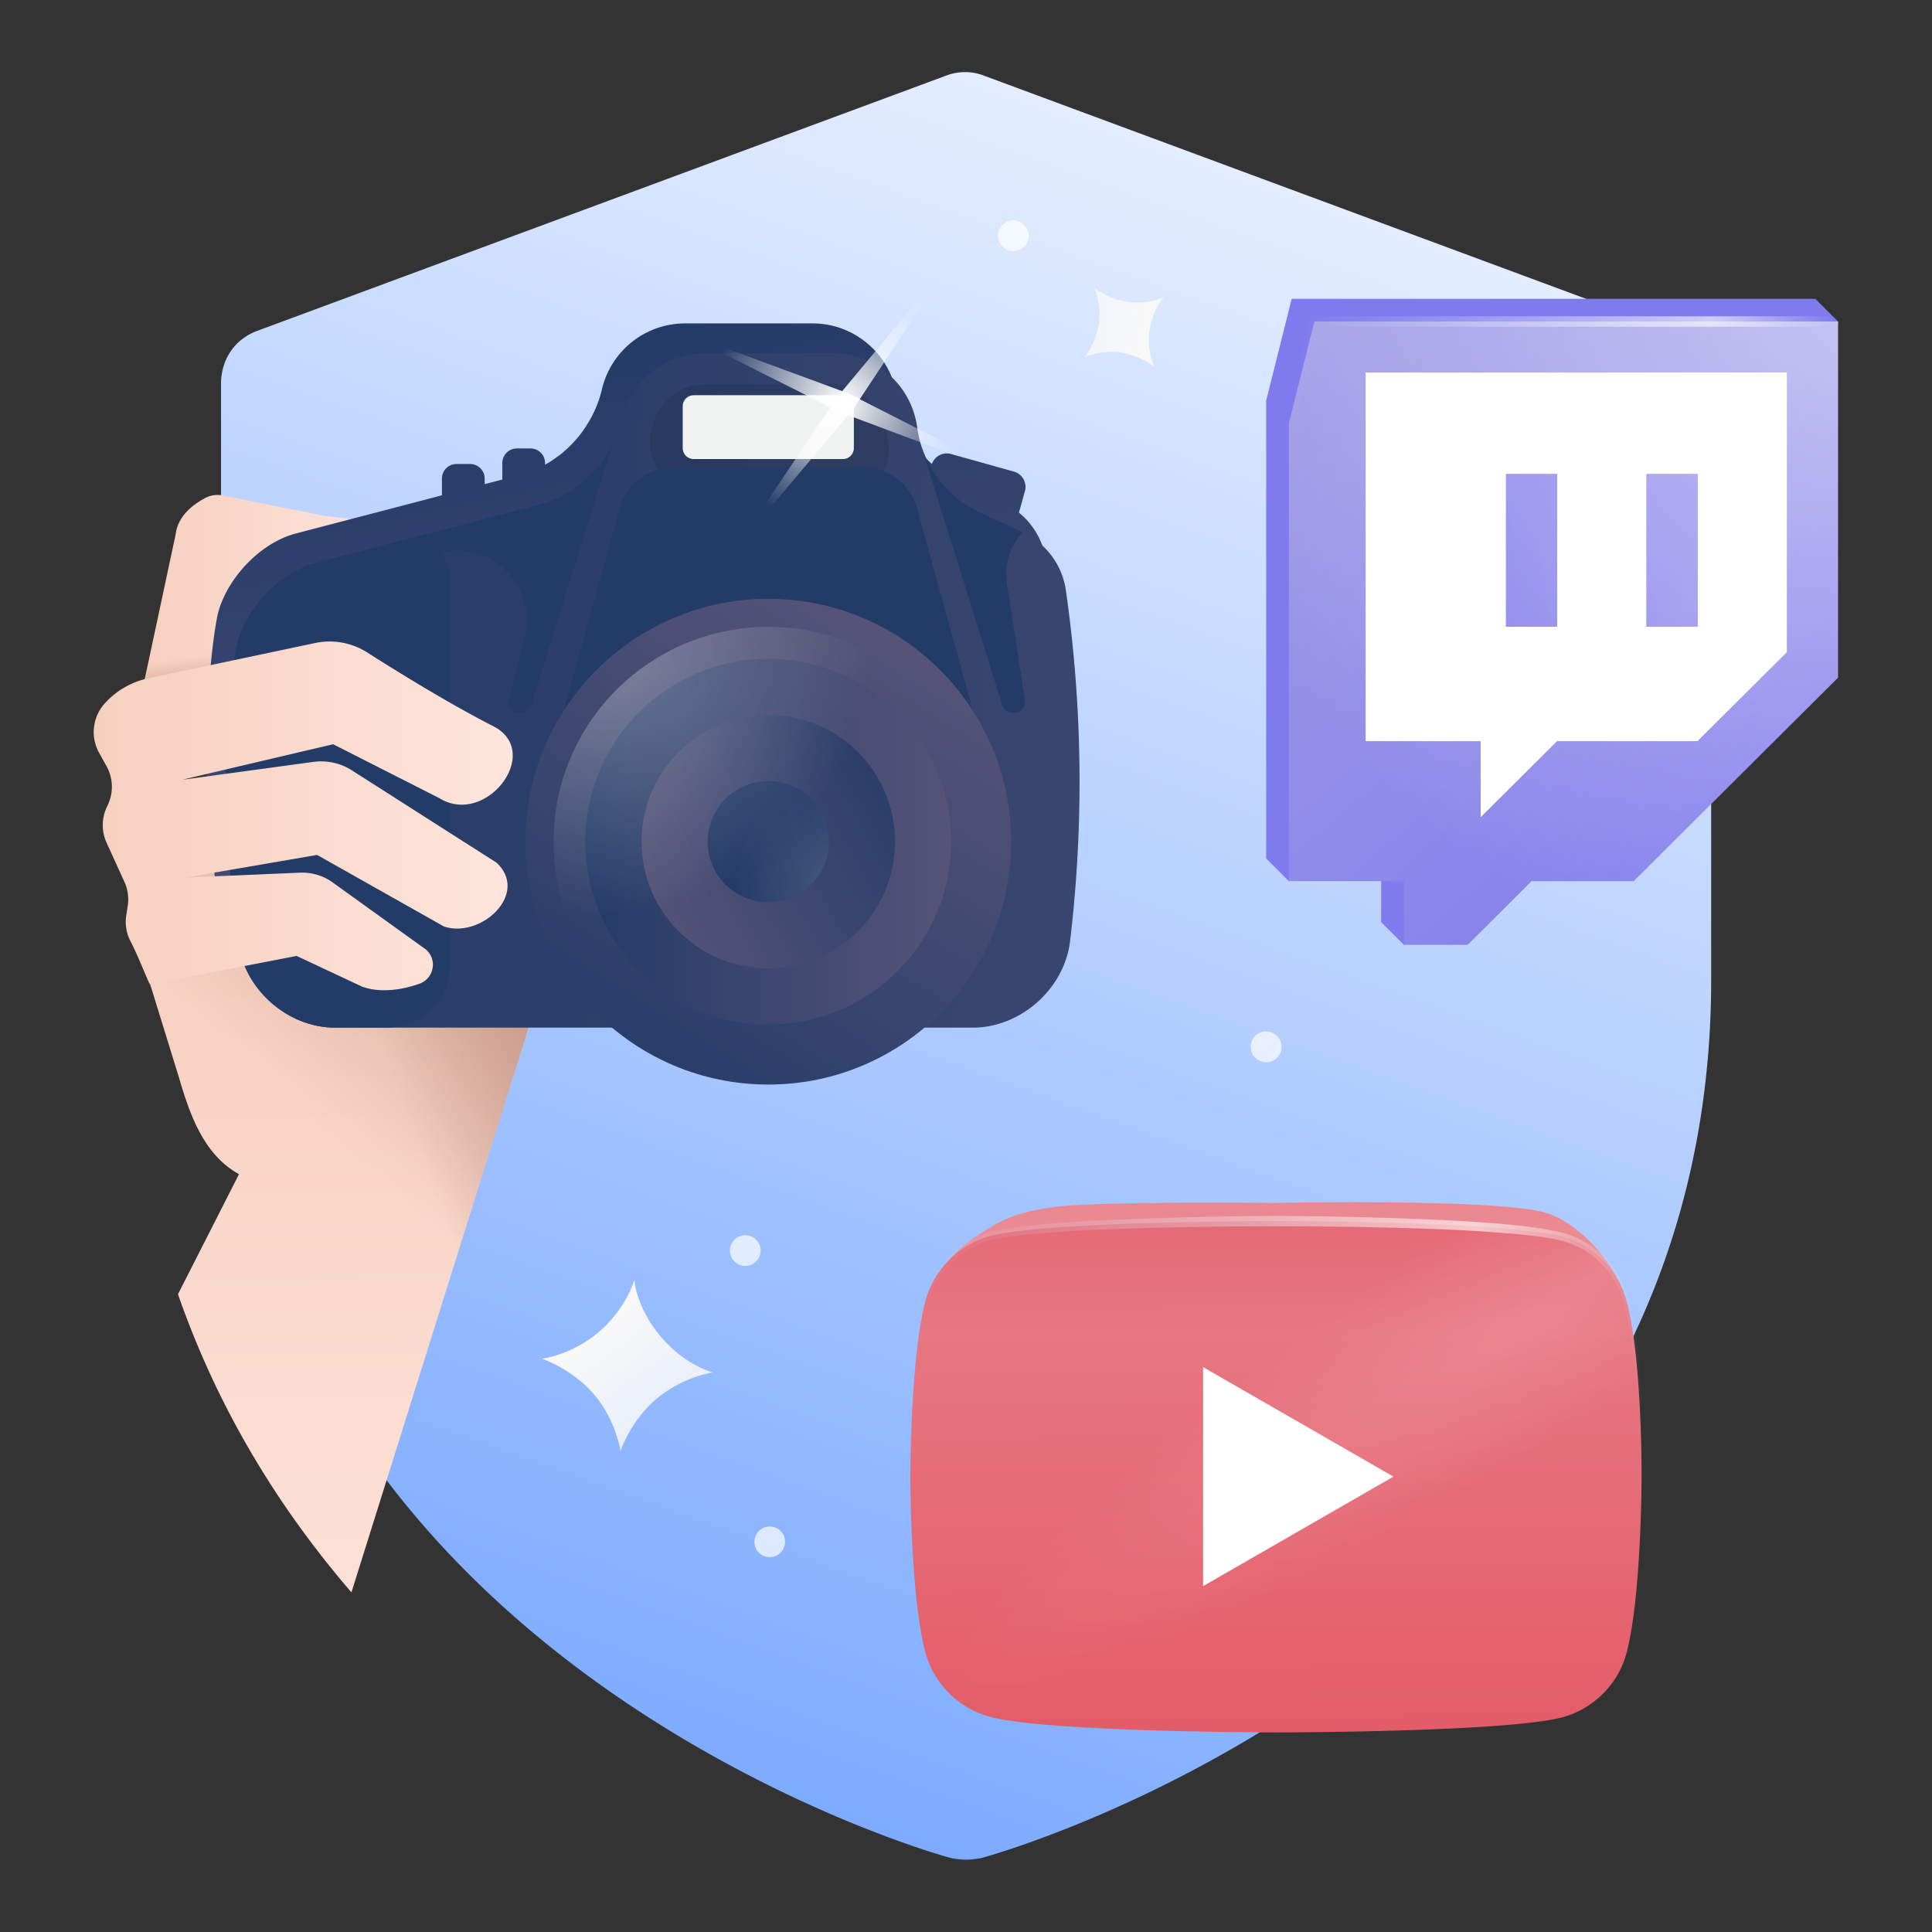
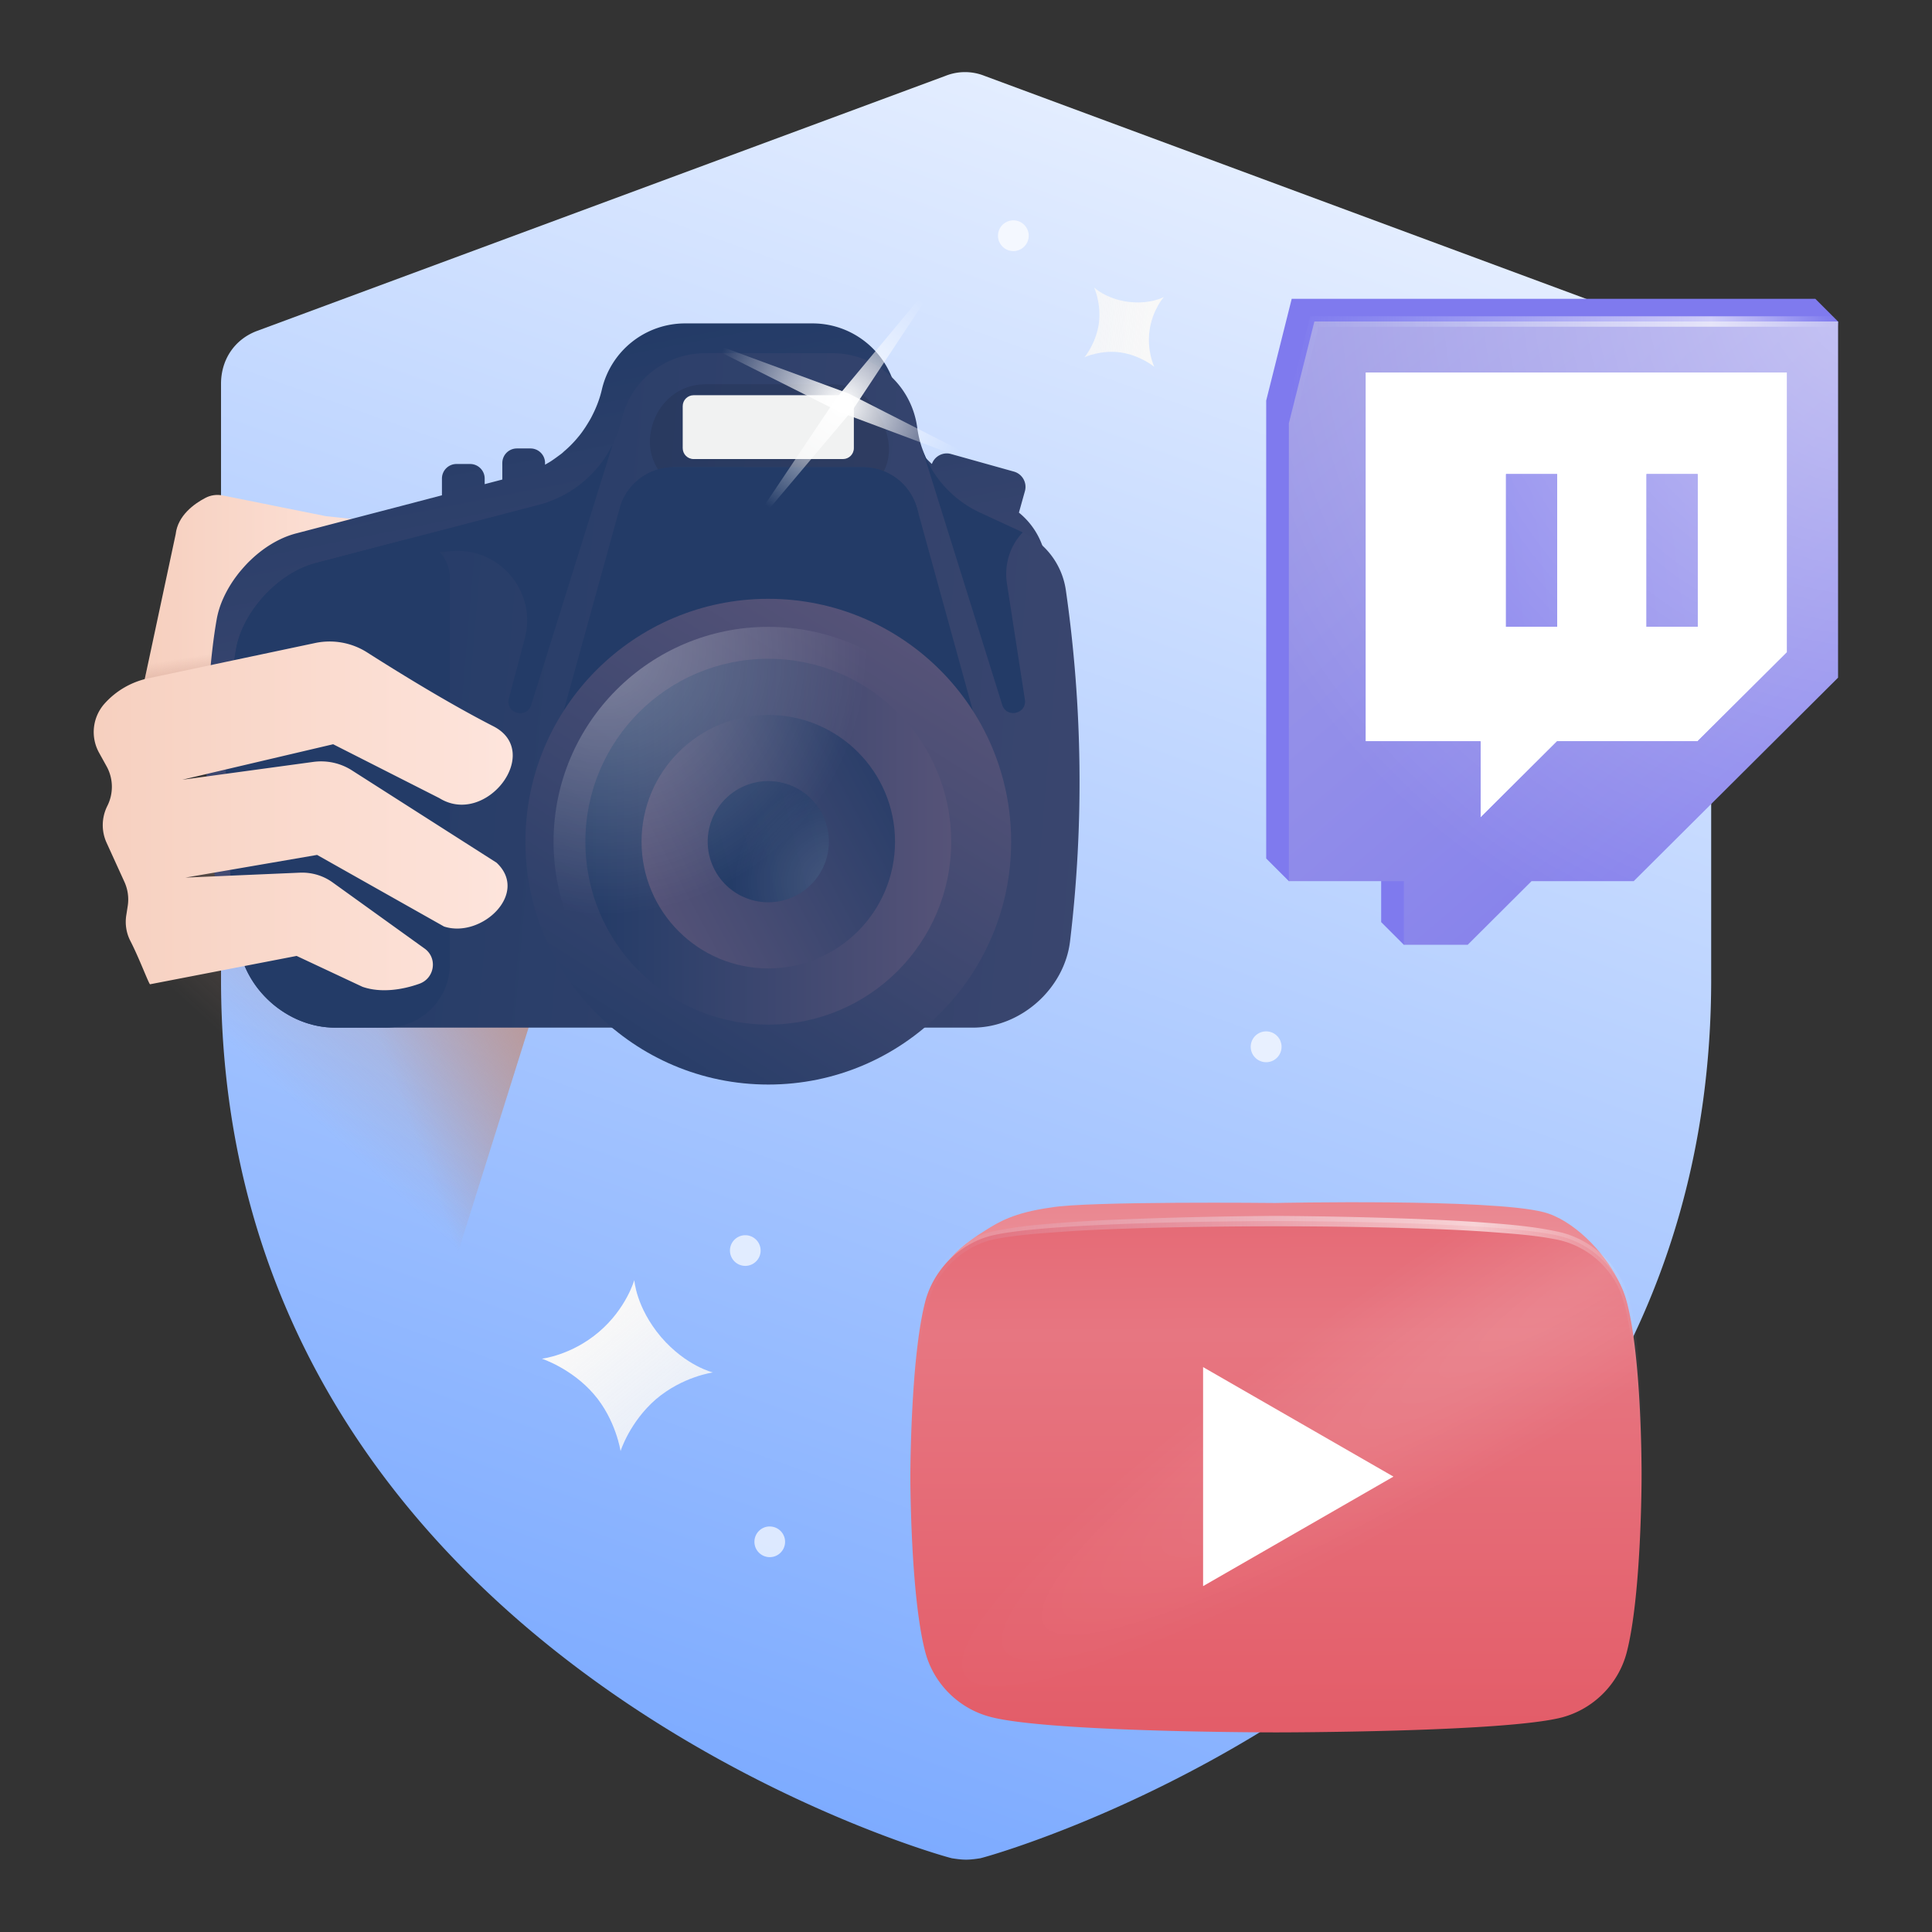
<svg xmlns="http://www.w3.org/2000/svg" width="184" height="184" viewBox="0 0 184 184" fill="none">
  <rect x="0" y="0" width="184" height="184" fill="#333333" stroke="none" />
  <path d="M159.34 31.53L93.75 7.22a5.005 5.005 0 00-3.69 0l-65.59 24.3c-2.15.81-3.42 2.75-3.42 5.03v56.72c0 64.58 68.88 83.58 69.62 83.71.47.07.87.13 1.34.13.47 0 .94-.07 1.34-.13.74-.13 69.62-19.13 69.62-83.71V36.56c-.14-2.28-1.55-4.36-3.63-5.03z" fill="url(#paint0_linear_149_11126)" />
-   <path d="M32.55 66.35L21.88 69l-8.31 22.38 3.37 10.9c1.1 3.78 2.38 7.63 5.82 9.55l-5.81 11.43c3.87 11.13 9.74 20.53 16.52 28.4l18.37-58.59-19.29-26.72z" fill="url(#paint1_linear_149_11126)" />
  <path d="M32.55 66.35L21.88 69l-8.31 22.38 3.37 10.9c1.1 3.78 2.38 7.63 5.82 9.55l-5.81 11.43c3.87 11.13 9.74 20.53 16.52 28.4l18.37-58.59-19.29-26.72z" fill="url(#paint2_linear_149_11126)" />
  <path d="M59.1 138.2s.87-2.77 3.37-4.94c2.55-2.17 5.43-2.55 5.43-2.55s-2.55-.6-4.94-3.37c-2.39-2.82-2.55-5.43-2.55-5.43s-.76 2.72-3.37 4.94c-2.61 2.23-5.43 2.55-5.43 2.55s2.82.92 4.94 3.37c2.11 2.44 2.55 5.43 2.55 5.43z" fill="url(#paint3_linear_149_11126)" />
  <path d="M103.29 34.02s1.08-1.29 1.36-3.19c.26-1.93-.45-3.45-.45-3.45s1.09 1.06 3.19 1.36c2.13.28 3.45-.45 3.45-.45s-1.09 1.22-1.36 3.19.45 3.45.45 3.45-1.34-1.09-3.19-1.36c-1.86-.28-3.45.45-3.45.45z" fill="url(#paint4_linear_149_11126)" />
  <path opacity=".7" d="M71.85 146.84c0 .81.66 1.46 1.46 1.46.81 0 1.46-.66 1.46-1.46 0-.81-.66-1.46-1.46-1.46-.8-.01-1.46.65-1.46 1.46zM95.72 21.22c-.68.44-.88 1.34-.44 2.02.44.68 1.34.88 2.02.44.68-.44.88-1.34.44-2.02-.43-.68-1.34-.88-2.02-.44zM72.44 119.1c0 .81-.66 1.46-1.46 1.46-.81 0-1.46-.66-1.46-1.46 0-.81.66-1.46 1.46-1.46.8 0 1.46.65 1.46 1.46zm49.41-20.15c.41.7.18 1.59-.52 2.01-.7.41-1.59.18-2.01-.52a1.468 1.468 0 112.53-1.49z" fill="#fff" />
  <path d="M88.76 124.19s.28 21.46 1.62 26.21c.75 2.63 2.94 4.69 5.73 5.4 5.14 1.31 25.42 1.31 25.42 1.31s20.33 0 25.42-1.26c2.78-.71 4.98-2.78 5.73-5.4 1.34-4.8 2.25-24.71 2.25-24.71s.47-1.24-.86-3.9-4.28-5.69-7.07-6.4c-5.08-1.31-25.56-.87-25.56-.87s-17.91-.19-21.34.43c-3.56.49-5.01 1.4-6.21 2.15-2.05 1.28-2.97 2.08-4.32 3.83l-.81 3.21zm26.28 20.65l16.91-9.19-16.91-9.19v18.38z" fill="url(#paint5_linear_149_11126)" />
  <path fill-rule="evenodd" clip-rule="evenodd" d="M154.91 123.91a8.717 8.717 0 00-6.14-6.13c-5.45-1.49-27.25-1.49-27.25-1.49s-21.8 0-27.25 1.43c-2.93.8-5.34 3.21-6.14 6.19-1.43 5.44-1.43 16.73-1.43 16.73s0 11.34 1.43 16.73c.8 2.98 3.16 5.33 6.14 6.13 5.51 1.49 27.25 1.49 27.25 1.49s21.8 0 27.25-1.43c2.98-.8 5.34-3.15 6.14-6.13 1.43-5.44 1.43-16.73 1.43-16.73s.06-11.35-1.43-16.79z" fill="url(#paint6_linear_149_11126)" />
  <path fill-rule="evenodd" clip-rule="evenodd" d="M114.58 151.06l18.13-10.43-18.13-10.43v20.86z" fill="#fff" />
  <path opacity=".13" d="M156.33 138.77c-.06-3.47-.31-10.81-1.42-14.86a8.717 8.717 0 00-6.14-6.13c-2.52-.69-8.54-1.06-14.28-1.26-25.28 16.03-43.49 31.76-46.53 40.18.05.23.11.46.16.67.64 2.37 2.27 4.33 4.41 5.44 10.36.85 35.48-8.49 63.8-24.04z" fill="url(#paint7_radial_149_11126)" />
  <path d="M120.59 38.15v43.61l2.16 2.16 8.79-2.16v6.06l2.16 2.16 10-8.22h9.73l19.46-19.38c0-.82 2.16-30.94 2.16-31.76l-2.16-2.16h-49.87l-2.43 9.69z" fill="url(#paint8_linear_149_11126)" />
  <path d="M141 77.87l7.3-7.27h13.38l8.52-8.48V35.46h-40.14V70.6H141v7.27zm15.81-32.72h4.87v14.54h-4.87V45.15zm-13.38 0h4.87v14.54h-4.87V45.15z" fill="#fff" />
  <path d="M161.68 59.69h-4.87V45.15h4.87v14.54zM148.3 45.15h-4.87v14.54h4.87V45.15z" fill="url(#paint9_linear_149_11126)" />
  <path d="M122.75 40.31v43.61h10.95v6.06h6.08l6.08-6.06h9.73l19.46-19.38V30.62h-49.87l-2.43 9.69zm7.3-4.85h40.14v26.65l-8.52 8.48H148.3l-7.3 7.27V70.6h-10.95V35.46z" fill="url(#paint10_linear_149_11126)" />
  <path opacity=".72" d="M41.82 84.87l-1.12 1.86-9.81 12.47 7.17 8.02 3.96 17.14 2.66-8.47 6.47-20.59-9.33-10.43z" fill="url(#paint11_linear_149_11126)" />
  <path d="M39.89 50.11l-8.85-.95-9.81-1.97c-.58-.12-1.17-.04-1.69.24-1.03.54-2.61 1.66-2.81 3.45l-3.36 15.74 8.67-1.53 1.36-9.24c3.4 1.2 6.32.64 10.47 1.04 3.27.35 7.15-1.65 7.5-4.92.1-.94-.56-1.76-1.48-1.86z" fill="url(#paint12_linear_149_11126)" />
  <path d="M13.38 66.61l8.66-1.54.46-3.26-8.4 1.38-.72 3.42z" fill="url(#paint13_linear_149_11126)" />
  <path d="M99.62 53.37a7.164 7.164 0 00-2.58-4.55l.57-2.04c.23-.81-.25-1.65-1.06-1.87l-5.97-1.67c-.77-.22-1.57.21-1.83.95a10.546 10.546 0 01-2.93-4.61c-.18-.56-.3-1.14-.38-1.73-.55-4.03-3.99-7.05-8.06-7.05H65.25a8.14 8.14 0 00-7.93 6.3c-.2.87-.52 1.7-.92 2.48-.15.31-.33.6-.51.89-.05.07-.09.15-.14.22-.18.27-.36.53-.56.78-.06.08-.13.15-.19.23-.37.44-.77.85-1.2 1.22-.1.08-.18.17-.28.25-.16.13-.34.25-.51.38-.2.14-.4.29-.61.42-.16.1-.33.19-.49.29v-.16c0-.77-.62-1.39-1.39-1.39h-1.29c-.77 0-1.39.62-1.39 1.39v1.57l-1.68.44v-.53c0-.77-.62-1.39-1.39-1.39h-1.29c-.77 0-1.39.62-1.39 1.39v1.59l-3.85 1.01-1.88.49-2.53.66-5.66 1.48c-1.1.29-2.18.84-3.18 1.58-.4.3-.78.62-1.14.97-.27.25-.52.53-.76.8-.18.21-.36.42-.52.64a11.221 11.221 0 00-1.3 2.17c-.3.66-.51 1.33-.63 2-.31 1.74-.55 3.83-.71 6.06 0 .06-.01.12-.01.18-.36 4.95-.35 10.54.1 14.44l.82 7.15c.52 4.53 4.67 8.23 9.23 8.23h24.56c4.36 4.11 10.22 6.63 16.69 6.63 6.46 0 12.33-2.52 16.69-6.63h2.81c4.56 0 8.72-3.7 9.26-8.23 1.27-11.11 1.13-22.35-.46-33.43z" fill="url(#paint14_linear_149_11126)" />
  <path d="M101.51 56.21a7.191 7.191 0 00-4.1-5.5l-4.04-1.87a10.54 10.54 0 01-5.64-6.42c-.18-.56-.3-1.14-.38-1.73-.55-4.03-3.99-7.05-8.06-7.05H67.14a8.14 8.14 0 00-7.93 6.3c-.92 3.98-3.98 7.13-7.94 8.16l-21.25 5.54c-3.51.92-6.91 4.59-7.54 8.17-1 5.66-1.28 14.97-.62 20.68l.82 7.15c.52 4.53 4.67 8.23 9.23 8.23h60.74c4.56 0 8.72-3.7 9.26-8.23 1.33-11.11 1.19-22.35-.4-33.43z" fill="url(#paint15_linear_149_11126)" />
  <path opacity=".1" d="M79.27 36.6H67.14c-2.42 0-4.41 1.67-5.04 4-.43 1.59-.16 2.96.58 4.12.47-.13.96-.22 1.46-.22h18.05c.7 0 1.36.15 1.98.4.54-1.06.67-2.33.22-3.82-.72-2.47-2.54-4.48-5.12-4.48z" fill="#000" />
  <path d="M80.28 37.64H66.06c-.57 0-1.04.46-1.04 1.04v4c0 .57.46 1.04 1.04 1.04h14.22c.57 0 1.04-.46 1.04-1.04v-4c0-.58-.47-1.04-1.04-1.04z" fill="#F1F2F2" />
  <path d="M95.9 55.58c-.27-1.75.25-3.54 1.46-4.83.01-.02.03-.03.04-.05l-4.04-1.87a10.54 10.54 0 01-5.64-6.42l7.73 24.72c.41 1.3 2.35.86 2.16-.49L95.9 55.58zm-44.62-7.49l-11.17 2.92-10.07 2.63 12.93-1.15c4.59-.41 8.19 3.86 7.01 8.31l-1.55 5.85c-.2 1.35 1.75 1.8 2.16.49l7.73-24.72h-.02c-1.4 2.77-3.93 4.87-7.02 5.67zm30.91-3.59H64.15c-2.4 0-4.5 1.6-5.14 3.92l-7.99 28.92 44.5.74-8.18-29.66a5.344 5.344 0 00-5.15-3.92z" fill="#233B67" />
  <path d="M41.41 52.15c-.91-.7-2.08-.94-3.19-.65l-8.19 2.14c-3.51.92-6.91 4.59-7.54 8.17-1 5.66-1.28 14.97-.62 20.68l.82 7.15c.52 4.53 4.67 8.23 9.23 8.23h4.86c3.35 0 6.07-2.72 6.07-6.07V55.07c0-1.14-.53-2.22-1.44-2.92z" fill="#233B67" />
-   <path d="M36.53 55.67h-3.88c-.94 0-1.71.77-1.71 1.71s.77 1.71 1.71 1.71h3.88c.94 0 1.71-.77 1.71-1.71-.01-.94-.77-1.71-1.71-1.71z" fill="url(#paint16_linear_149_11126)" />
  <path d="M73.17 103.29c12.774 0 23.13-10.356 23.13-23.13S85.944 57.03 73.17 57.03 50.04 67.386 50.04 80.16s10.356 23.13 23.13 23.13z" fill="url(#paint17_linear_149_11126)" />
  <path d="M73.17 97.58c9.62 0 17.42-7.8 17.42-17.42 0-9.62-7.8-17.42-17.42-17.42-9.62 0-17.42 7.8-17.42 17.42 0 9.62 7.8 17.42 17.42 17.42z" fill="url(#paint18_linear_149_11126)" />
  <path d="M73.17 92.23c6.666 0 12.07-5.404 12.07-12.07s-5.404-12.07-12.07-12.07S61.1 73.494 61.1 80.16s5.404 12.07 12.07 12.07z" fill="url(#paint19_linear_149_11126)" />
  <path d="M73.17 85.93a5.77 5.77 0 100-11.54 5.77 5.77 0 000 11.54z" fill="url(#paint20_linear_149_11126)" />
  <path d="M82.19 44.5H64.15c-2.34 0-4.39 1.53-5.08 3.75 3.69 1.75 9 2.87 14.97 2.87 5.18 0 9.86-.84 13.43-2.21l-.13-.48a5.33 5.33 0 00-5.15-3.93z" fill="#233B67" />
  <path opacity=".13" d="M73.17 85.93a5.77 5.77 0 100-11.54 5.77 5.77 0 000 11.54z" fill="url(#paint21_radial_149_11126)" />
  <path opacity=".31" d="M73.18 100.62c11.3 0 20.46-9.16 20.46-20.46S84.48 59.7 73.18 59.7s-20.46 9.16-20.46 20.46 9.16 20.46 20.46 20.46z" fill="url(#paint22_radial_149_11126)" />
  <path d="M80.83 37.48l15.47 7.88-16.29-6.1-15.55-7.81 16.37 6.03z" fill="url(#paint23_radial_149_11126)" />
  <path d="M81.2 39.05L69.97 52.36l9.67-14.43L90.8 24.54l-9.6 14.51z" fill="url(#paint24_radial_149_11126)" />
  <path d="M41.84 76.01c4.45 2.77 9.91-4.4 5.15-6.84-4.34-2.22-9.22-5.25-12-7.02a6.664 6.664 0 00-4.98-.91L14.12 64.6a7.746 7.746 0 00-4.17 2.42 4.067 4.067 0 00-.52 4.66l.72 1.3c.65 1.17.67 2.59.07 3.78-.55 1.1-.58 2.38-.07 3.5l1.7 3.73c.33.73.44 1.53.31 2.32l-.13.84c-.14.85 0 1.73.4 2.49.82 1.59 1.75 4.08 1.86 4.1l13.96-2.7 6.27 2.94c1.72.6 3.77.3 5.42-.29 1.46-.52 1.75-2.45.5-3.35l-8.76-6.3c-.9-.65-1.99-.97-3.1-.93l-10.92.47 12.54-2.16 12.09 6.82c3.56 1.16 8.14-3.15 5-6.08l-13.77-8.79c-1.09-.7-2.39-.98-3.67-.81l-12.48 1.7c.51-.13 14.36-3.38 14.36-3.38l10.11 5.13z" fill="url(#paint25_linear_149_11126)" />
  <path d="M156.35 140.69c-.14-4.43-.34-8.88-1-13.25-.37-2.17-.69-4.41-2.01-6.13a8.336 8.336 0 00-5.3-3.3c-2.13-.41-4.36-.54-6.56-.71-2.21-.15-4.42-.24-6.64-.31-4.43-.14-8.87-.2-13.3-.2-4.43 0-8.87.06-13.3.19-2.21.07-4.43.15-6.64.3-2.2.16-4.43.29-6.56.68-2.11.34-4.02 1.59-5.29 3.31-1.34 1.71-1.66 3.95-2.02 6.12-.65 4.37-.87 8.82-1.03 13.25-.07-4.44.05-8.89.55-13.32.15-1.11.31-2.21.58-3.31.26-1.11.75-2.18 1.42-3.11 1.32-1.87 3.37-3.28 5.65-3.69 2.23-.45 4.44-.62 6.67-.79 2.22-.16 4.44-.26 6.66-.34 4.44-.16 8.88-.25 13.33-.28 4.45.03 8.89.12 13.33.29 2.22.09 4.44.19 6.66.36 2.22.17 4.44.35 6.66.82 2.26.43 4.34 1.8 5.65 3.68.66.94 1.14 2.01 1.39 3.12.28 1.09.44 2.2.59 3.31.49 4.43.59 8.87.51 13.31z" fill="url(#paint26_linear_149_11126)" />
  <path d="M133.7 83.92v6.06" stroke="url(#paint27_linear_149_11126)" stroke-miterlimit="10" />
  <path d="M175.06 30.62h-49.88l-2.43 9.69" stroke="url(#paint28_linear_149_11126)" stroke-miterlimit="10" />
  <path opacity=".49" d="M122.75 40.31v43.61h10.95v6.06h6.08l6.08-6.06h9.73l19.46-19.38V30.62h-49.87l-2.43 9.69z" fill="url(#paint29_radial_149_11126)" />
  <defs>
    <linearGradient id="paint1_linear_149_11126" x1="32.593" y1="85.352" x2="33.931" y2="180.244" gradientUnits="userSpaceOnUse">
      <stop stop-color="#F6CFBE" />
      <stop offset="1" stop-color="#FFE8E1" />
    </linearGradient>
    <linearGradient id="paint15_linear_149_11126" x1="25.822" y1="63.223" x2="202.25" y2="78.215" gradientUnits="userSpaceOnUse">
      <stop stop-color="#233B67" />
      <stop offset=".998" stop-color="#565378" />
      <stop offset="1" stop-color="#565378" />
    </linearGradient>
    <linearGradient id="paint2_linear_149_11126" x1="61.659" y1="73.072" x2="30.561" y2="107.166" gradientUnits="userSpaceOnUse">
      <stop stop-color="#BF8E80" />
      <stop offset="1" stop-color="#BF8E80" stop-opacity="0" />
    </linearGradient>
    <linearGradient id="paint3_linear_149_11126" x1="56.873" y1="126.535" x2="102.835" y2="182.636" gradientUnits="userSpaceOnUse">
      <stop stop-color="#F8F8F8" />
      <stop offset="1" stop-color="#F8F8F8" stop-opacity="0" />
    </linearGradient>
    <linearGradient id="paint4_linear_149_11126" x1="109.685" y1="31.47" x2="67.893" y2="26.592" gradientUnits="userSpaceOnUse">
      <stop stop-color="#F8F8F8" />
      <stop offset="1" stop-color="#F8F8F8" stop-opacity="0" />
    </linearGradient>
    <linearGradient id="paint5_linear_149_11126" x1="121.971" y1="106.146" x2="121.715" y2="155.447" gradientUnits="userSpaceOnUse">
      <stop stop-color="#E77681" />
      <stop offset=".999" stop-color="#F7D5D7" />
    </linearGradient>
    <linearGradient id="paint6_linear_149_11126" x1="121.611" y1="165.782" x2="121.379" y2="102.009" gradientUnits="userSpaceOnUse">
      <stop stop-color="#E35C68" />
      <stop offset=".608" stop-color="#E77681" />
      <stop offset="1" stop-color="#E35C68" />
    </linearGradient>
    <linearGradient id="paint28_linear_149_11126" x1="122.752" y1="60.299" x2="175.059" y2="60.299" gradientUnits="userSpaceOnUse">
      <stop stop-color="#C5D9FF" stop-opacity="0" />
      <stop offset=".286" stop-color="#E3EDFF" stop-opacity=".226" />
      <stop offset=".55" stop-color="#F8FAFF" stop-opacity=".434" />
      <stop offset=".726" stop-color="#fff" stop-opacity=".572" />
      <stop offset=".768" stop-color="#fff" stop-opacity=".627" />
      <stop offset=".882" stop-color="#FDFEFF" stop-opacity=".321" />
      <stop offset=".922" stop-color="#F6F9FF" stop-opacity=".21" />
      <stop offset=".952" stop-color="#EBF2FF" stop-opacity=".131" />
      <stop offset=".975" stop-color="#DAE7FF" stop-opacity=".068" />
      <stop offset=".995" stop-color="#C4D9FF" stop-opacity=".014" />
      <stop offset="1" stop-color="#BDD4FF" stop-opacity="0" />
    </linearGradient>
    <linearGradient id="paint8_linear_149_11126" x1="191.32" y1="91.454" x2="400.941" y2="261.408" gradientUnits="userSpaceOnUse">
      <stop stop-color="#7F7AEE" />
      <stop offset=".001" stop-color="#7F7AEE" />
      <stop offset="1" stop-color="#A8A5E3" />
    </linearGradient>
    <linearGradient id="paint9_linear_149_11126" x1="127.878" y1="55.869" x2="236.015" y2="40.77" gradientUnits="userSpaceOnUse">
      <stop stop-color="#7F7AEE" />
      <stop offset=".001" stop-color="#7F7AEE" />
      <stop offset="1" stop-color="#A8A5E3" />
    </linearGradient>
    <linearGradient id="paint10_linear_149_11126" x1="176.336" y1="89.32" x2="111.363" y2="13.405" gradientUnits="userSpaceOnUse">
      <stop stop-color="#7F7AEE" />
      <stop offset=".001" stop-color="#7F7AEE" />
      <stop offset="1" stop-color="#A8A5E3" />
    </linearGradient>
    <linearGradient id="paint11_linear_149_11126" x1="54.043" y1="100.176" x2="38.606" y2="105.829" gradientUnits="userSpaceOnUse">
      <stop stop-color="#BF8E80" />
      <stop offset="1" stop-color="#BF8E80" stop-opacity="0" />
    </linearGradient>
    <linearGradient id="paint12_linear_149_11126" x1="13.376" y1="56.869" x2="41.383" y2="56.869" gradientUnits="userSpaceOnUse">
      <stop stop-color="#F6CFBE" />
      <stop offset="1" stop-color="#FFE8E1" />
    </linearGradient>
    <linearGradient id="paint13_linear_149_11126" x1="18.483" y1="67.648" x2="17.685" y2="62.632" gradientUnits="userSpaceOnUse">
      <stop stop-color="#BF8E80" />
      <stop offset="1" stop-color="#BF8E80" stop-opacity="0" />
    </linearGradient>
    <linearGradient id="paint14_linear_149_11126" x1="52.949" y1="33.056" x2="66.242" y2="100.922" gradientUnits="userSpaceOnUse">
      <stop stop-color="#233B67" />
      <stop offset=".998" stop-color="#565378" />
      <stop offset="1" stop-color="#565378" />
    </linearGradient>
    <linearGradient id="paint0_linear_149_11126" x1="54.928" y1="175.233" x2="127.487" y2="-27.575" gradientUnits="userSpaceOnUse">
      <stop stop-color="#77A7FF" />
      <stop offset="1" stop-color="#fff" />
    </linearGradient>
    <linearGradient id="paint16_linear_149_11126" x1="38.62" y1="56.773" x2="159.101" y2="38.57" gradientUnits="userSpaceOnUse">
      <stop stop-color="#233B67" />
      <stop offset=".998" stop-color="#565378" />
      <stop offset="1" stop-color="#565378" />
    </linearGradient>
    <linearGradient id="paint17_linear_149_11126" x1="57.66" y1="104.8" x2="85.685" y2="60.29" gradientUnits="userSpaceOnUse">
      <stop stop-color="#233B67" />
      <stop offset=".998" stop-color="#565378" />
      <stop offset="1" stop-color="#565378" />
    </linearGradient>
    <linearGradient id="paint18_linear_149_11126" x1="55.756" y1="80.163" x2="90.588" y2="80.163" gradientUnits="userSpaceOnUse">
      <stop stop-color="#233B67" />
      <stop offset=".998" stop-color="#565378" />
      <stop offset="1" stop-color="#565378" />
    </linearGradient>
    <linearGradient id="paint19_linear_149_11126" x1="87.995" y1="72.237" x2="61.065" y2="86.638" gradientUnits="userSpaceOnUse">
      <stop stop-color="#233B67" />
      <stop offset=".998" stop-color="#565378" />
      <stop offset="1" stop-color="#565378" />
    </linearGradient>
    <linearGradient id="paint20_linear_149_11126" x1="65.797" y1="82.036" x2="176.479" y2="53.933" gradientUnits="userSpaceOnUse">
      <stop stop-color="#233B67" />
      <stop offset=".998" stop-color="#565378" />
      <stop offset="1" stop-color="#565378" />
    </linearGradient>
    <linearGradient id="paint27_linear_149_11126" x1="-nan" y1="-nan" x2="-nan" y2="-nan" gradientUnits="userSpaceOnUse">
      <stop stop-color="#C5D9FF" stop-opacity="0" />
      <stop offset=".286" stop-color="#E3EDFF" stop-opacity=".226" />
      <stop offset=".55" stop-color="#F8FAFF" stop-opacity=".434" />
      <stop offset=".726" stop-color="#fff" stop-opacity=".572" />
      <stop offset=".768" stop-color="#fff" stop-opacity=".627" />
      <stop offset=".882" stop-color="#FDFEFF" stop-opacity=".321" />
      <stop offset=".922" stop-color="#F6F9FF" stop-opacity=".21" />
      <stop offset=".952" stop-color="#EBF2FF" stop-opacity=".131" />
      <stop offset=".975" stop-color="#DAE7FF" stop-opacity=".068" />
      <stop offset=".995" stop-color="#C4D9FF" stop-opacity=".014" />
      <stop offset="1" stop-color="#BDD4FF" stop-opacity="0" />
    </linearGradient>
    <linearGradient id="paint26_linear_149_11126" x1="86.192" y1="128.241" x2="156.847" y2="128.241" gradientUnits="userSpaceOnUse">
      <stop stop-color="#C5D9FF" stop-opacity="0" />
      <stop offset=".286" stop-color="#E3EDFF" stop-opacity=".226" />
      <stop offset=".55" stop-color="#F8FAFF" stop-opacity=".434" />
      <stop offset=".726" stop-color="#fff" stop-opacity=".572" />
      <stop offset=".768" stop-color="#fff" stop-opacity=".627" />
      <stop offset=".882" stop-color="#FDFEFF" stop-opacity=".321" />
      <stop offset=".922" stop-color="#F6F9FF" stop-opacity=".21" />
      <stop offset=".952" stop-color="#EBF2FF" stop-opacity=".131" />
      <stop offset=".975" stop-color="#DAE7FF" stop-opacity=".068" />
      <stop offset=".995" stop-color="#C4D9FF" stop-opacity=".014" />
      <stop offset="1" stop-color="#BDD4FF" stop-opacity="0" />
    </linearGradient>
    <linearGradient id="paint25_linear_149_11126" x1="7.81" y1="77.703" x2="55.096" y2="77.703" gradientUnits="userSpaceOnUse">
      <stop stop-color="#F6CFBE" />
      <stop offset="1" stop-color="#FFE8E1" />
    </linearGradient>
    <radialGradient id="paint24_radial_149_11126" cx="0" cy="0" r="1" gradientUnits="userSpaceOnUse" gradientTransform="rotate(-8.15 308.74 -544.175) scale(12.29)">
      <stop stop-color="#fff" />
      <stop offset="1" stop-color="#fff" stop-opacity="0" />
    </radialGradient>
    <radialGradient id="paint23_radial_149_11126" cx="0" cy="0" r="1" gradientUnits="userSpaceOnUse" gradientTransform="rotate(-111.444 53.101 -8.076) scale(12.29)">
      <stop stop-color="#fff" />
      <stop offset="1" stop-color="#fff" stop-opacity="0" />
    </radialGradient>
    <radialGradient id="paint22_radial_149_11126" cx="0" cy="0" r="1" gradientUnits="userSpaceOnUse" gradientTransform="translate(57.472 62.017) scale(25.658)">
      <stop stop-color="#fff" />
      <stop offset=".978" stop-color="#fff" stop-opacity="0" />
    </radialGradient>
    <radialGradient id="paint21_radial_149_11126" cx="0" cy="0" r="1" gradientUnits="userSpaceOnUse" gradientTransform="translate(79.497 84) scale(9.743)">
      <stop stop-color="#fff" />
      <stop offset=".978" stop-color="#fff" stop-opacity="0" />
    </radialGradient>
    <radialGradient id="paint7_radial_149_11126" cx="0" cy="0" r="1" gradientUnits="userSpaceOnUse" gradientTransform="matrix(63.7 -40.243 6.009 9.511 153.344 120.689)">
      <stop stop-color="#fff" />
      <stop offset=".978" stop-color="#fff" stop-opacity="0" />
    </radialGradient>
    <radialGradient id="paint29_radial_149_11126" cx="0" cy="0" r="1" gradientUnits="userSpaceOnUse" gradientTransform="translate(179.252 27.256) scale(69.188)">
      <stop stop-color="#fff" />
      <stop offset=".978" stop-color="#fff" stop-opacity="0" />
    </radialGradient>
  </defs>
</svg>